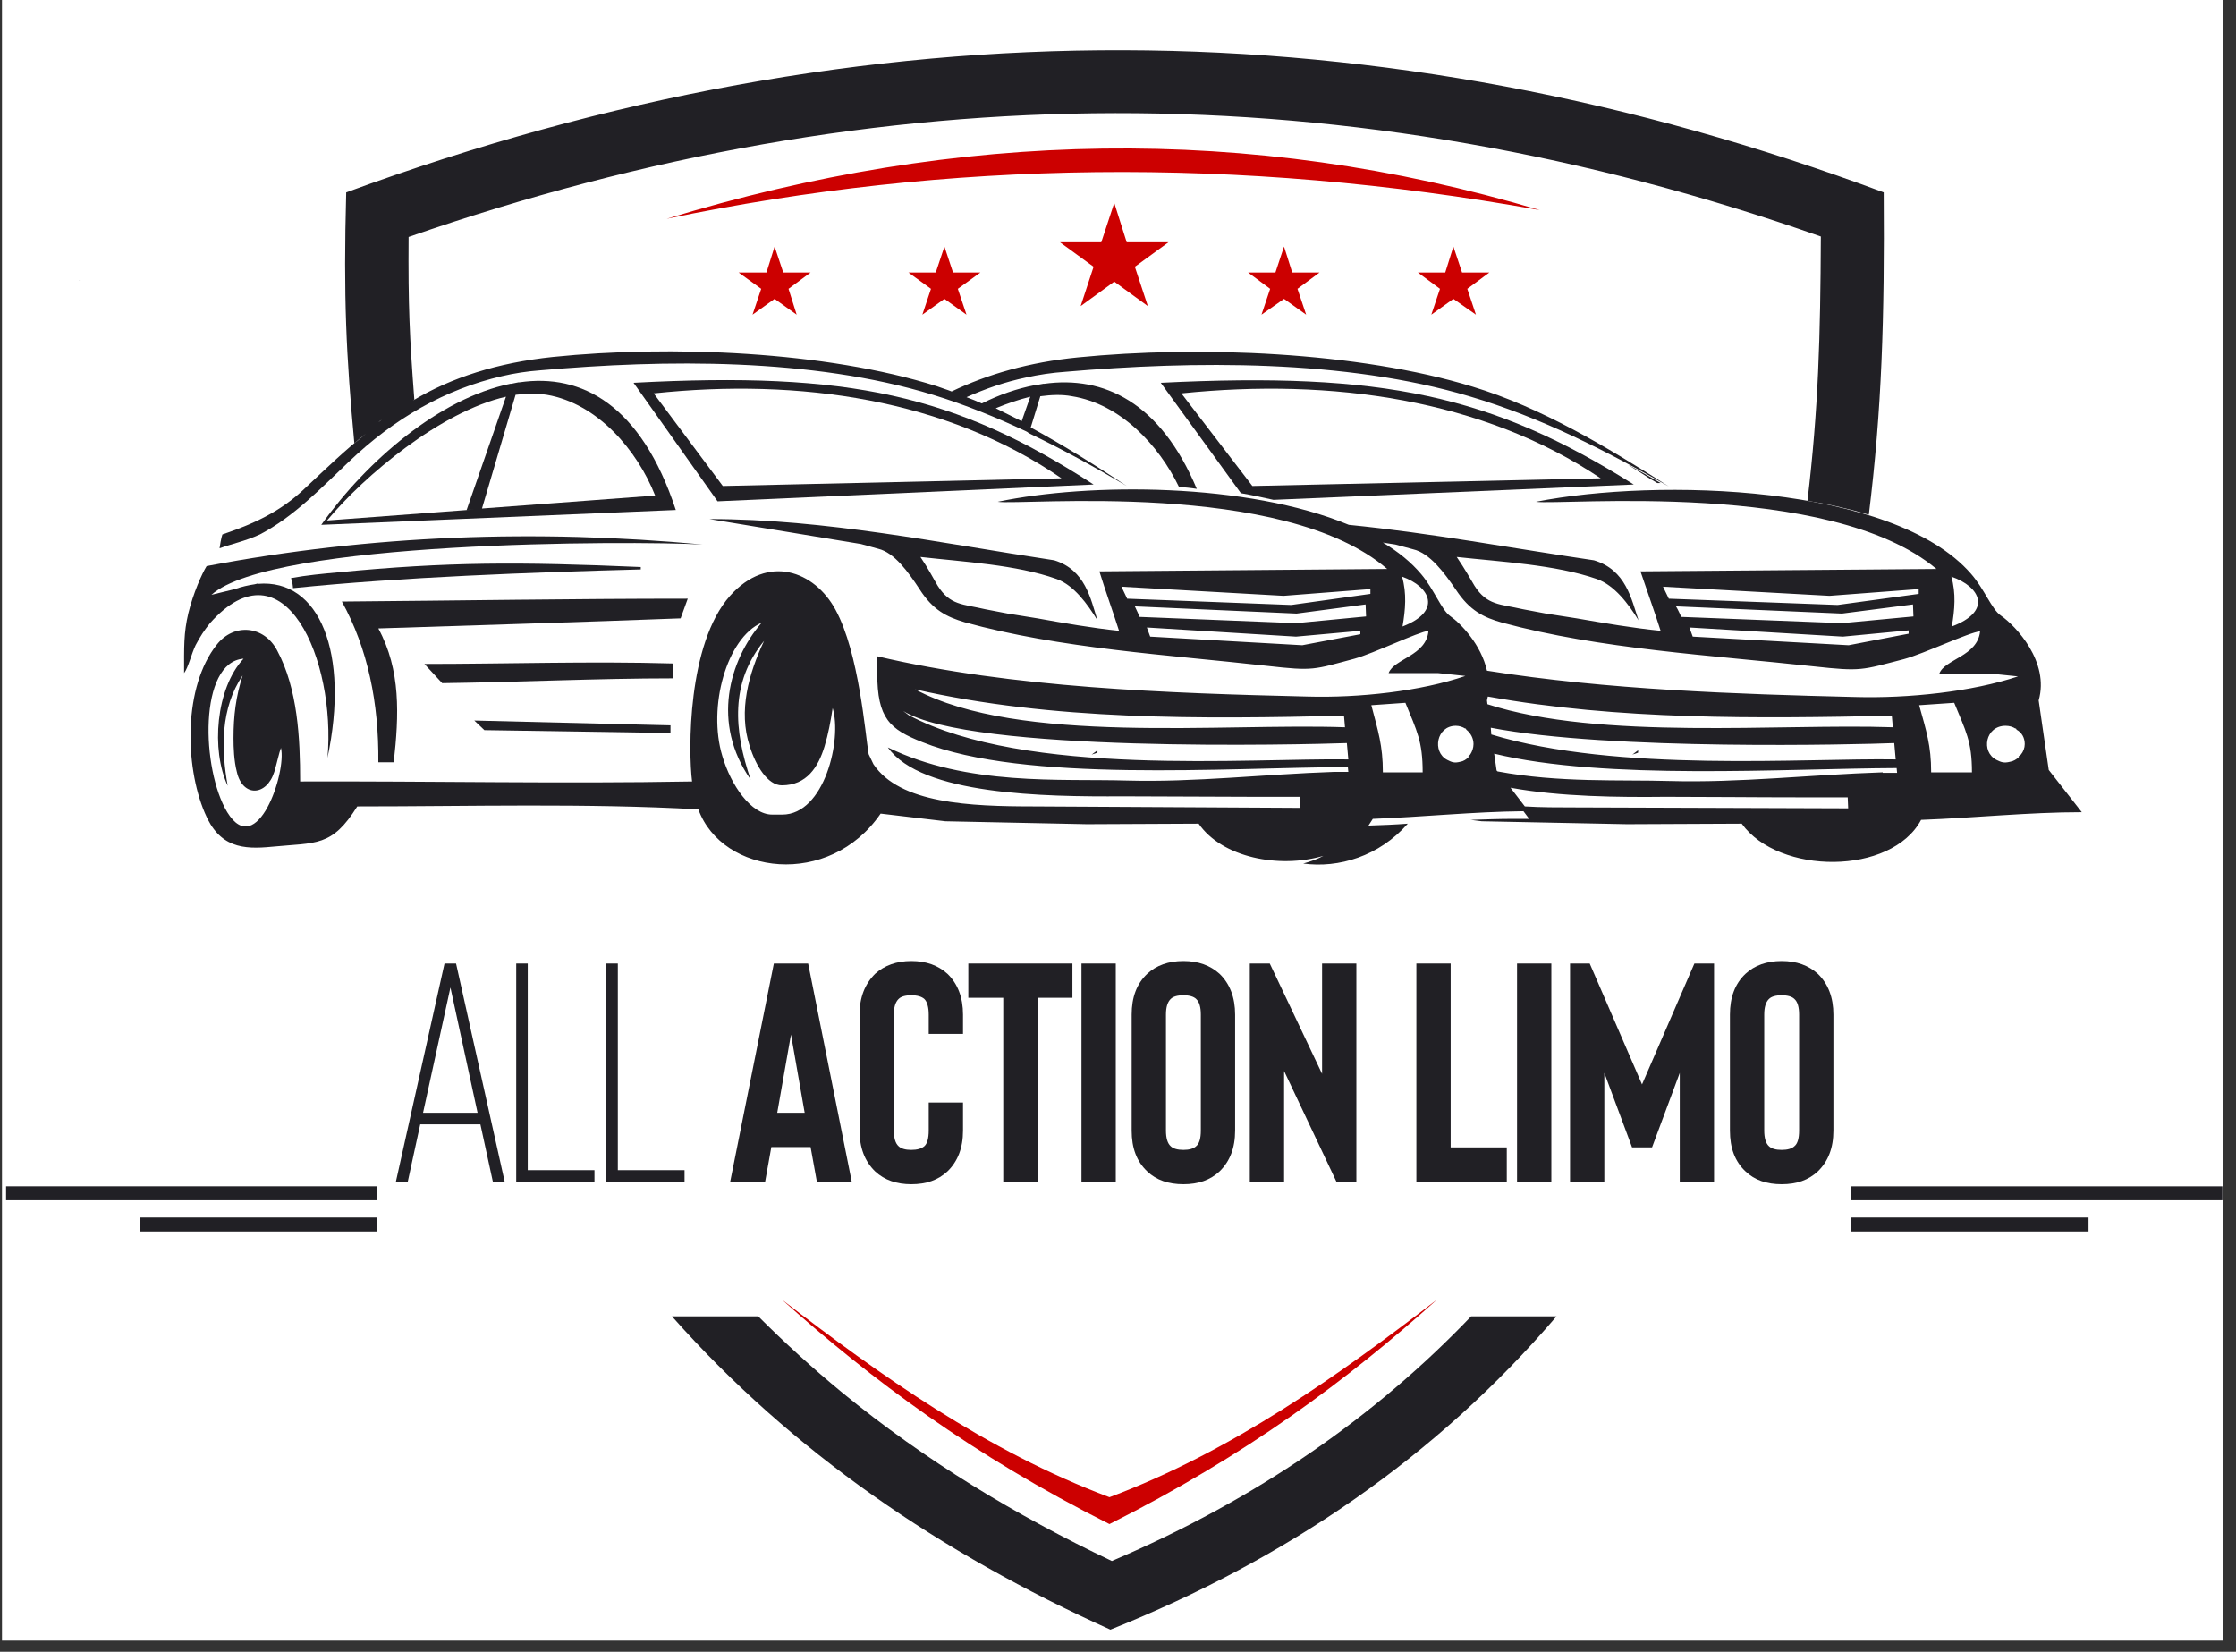
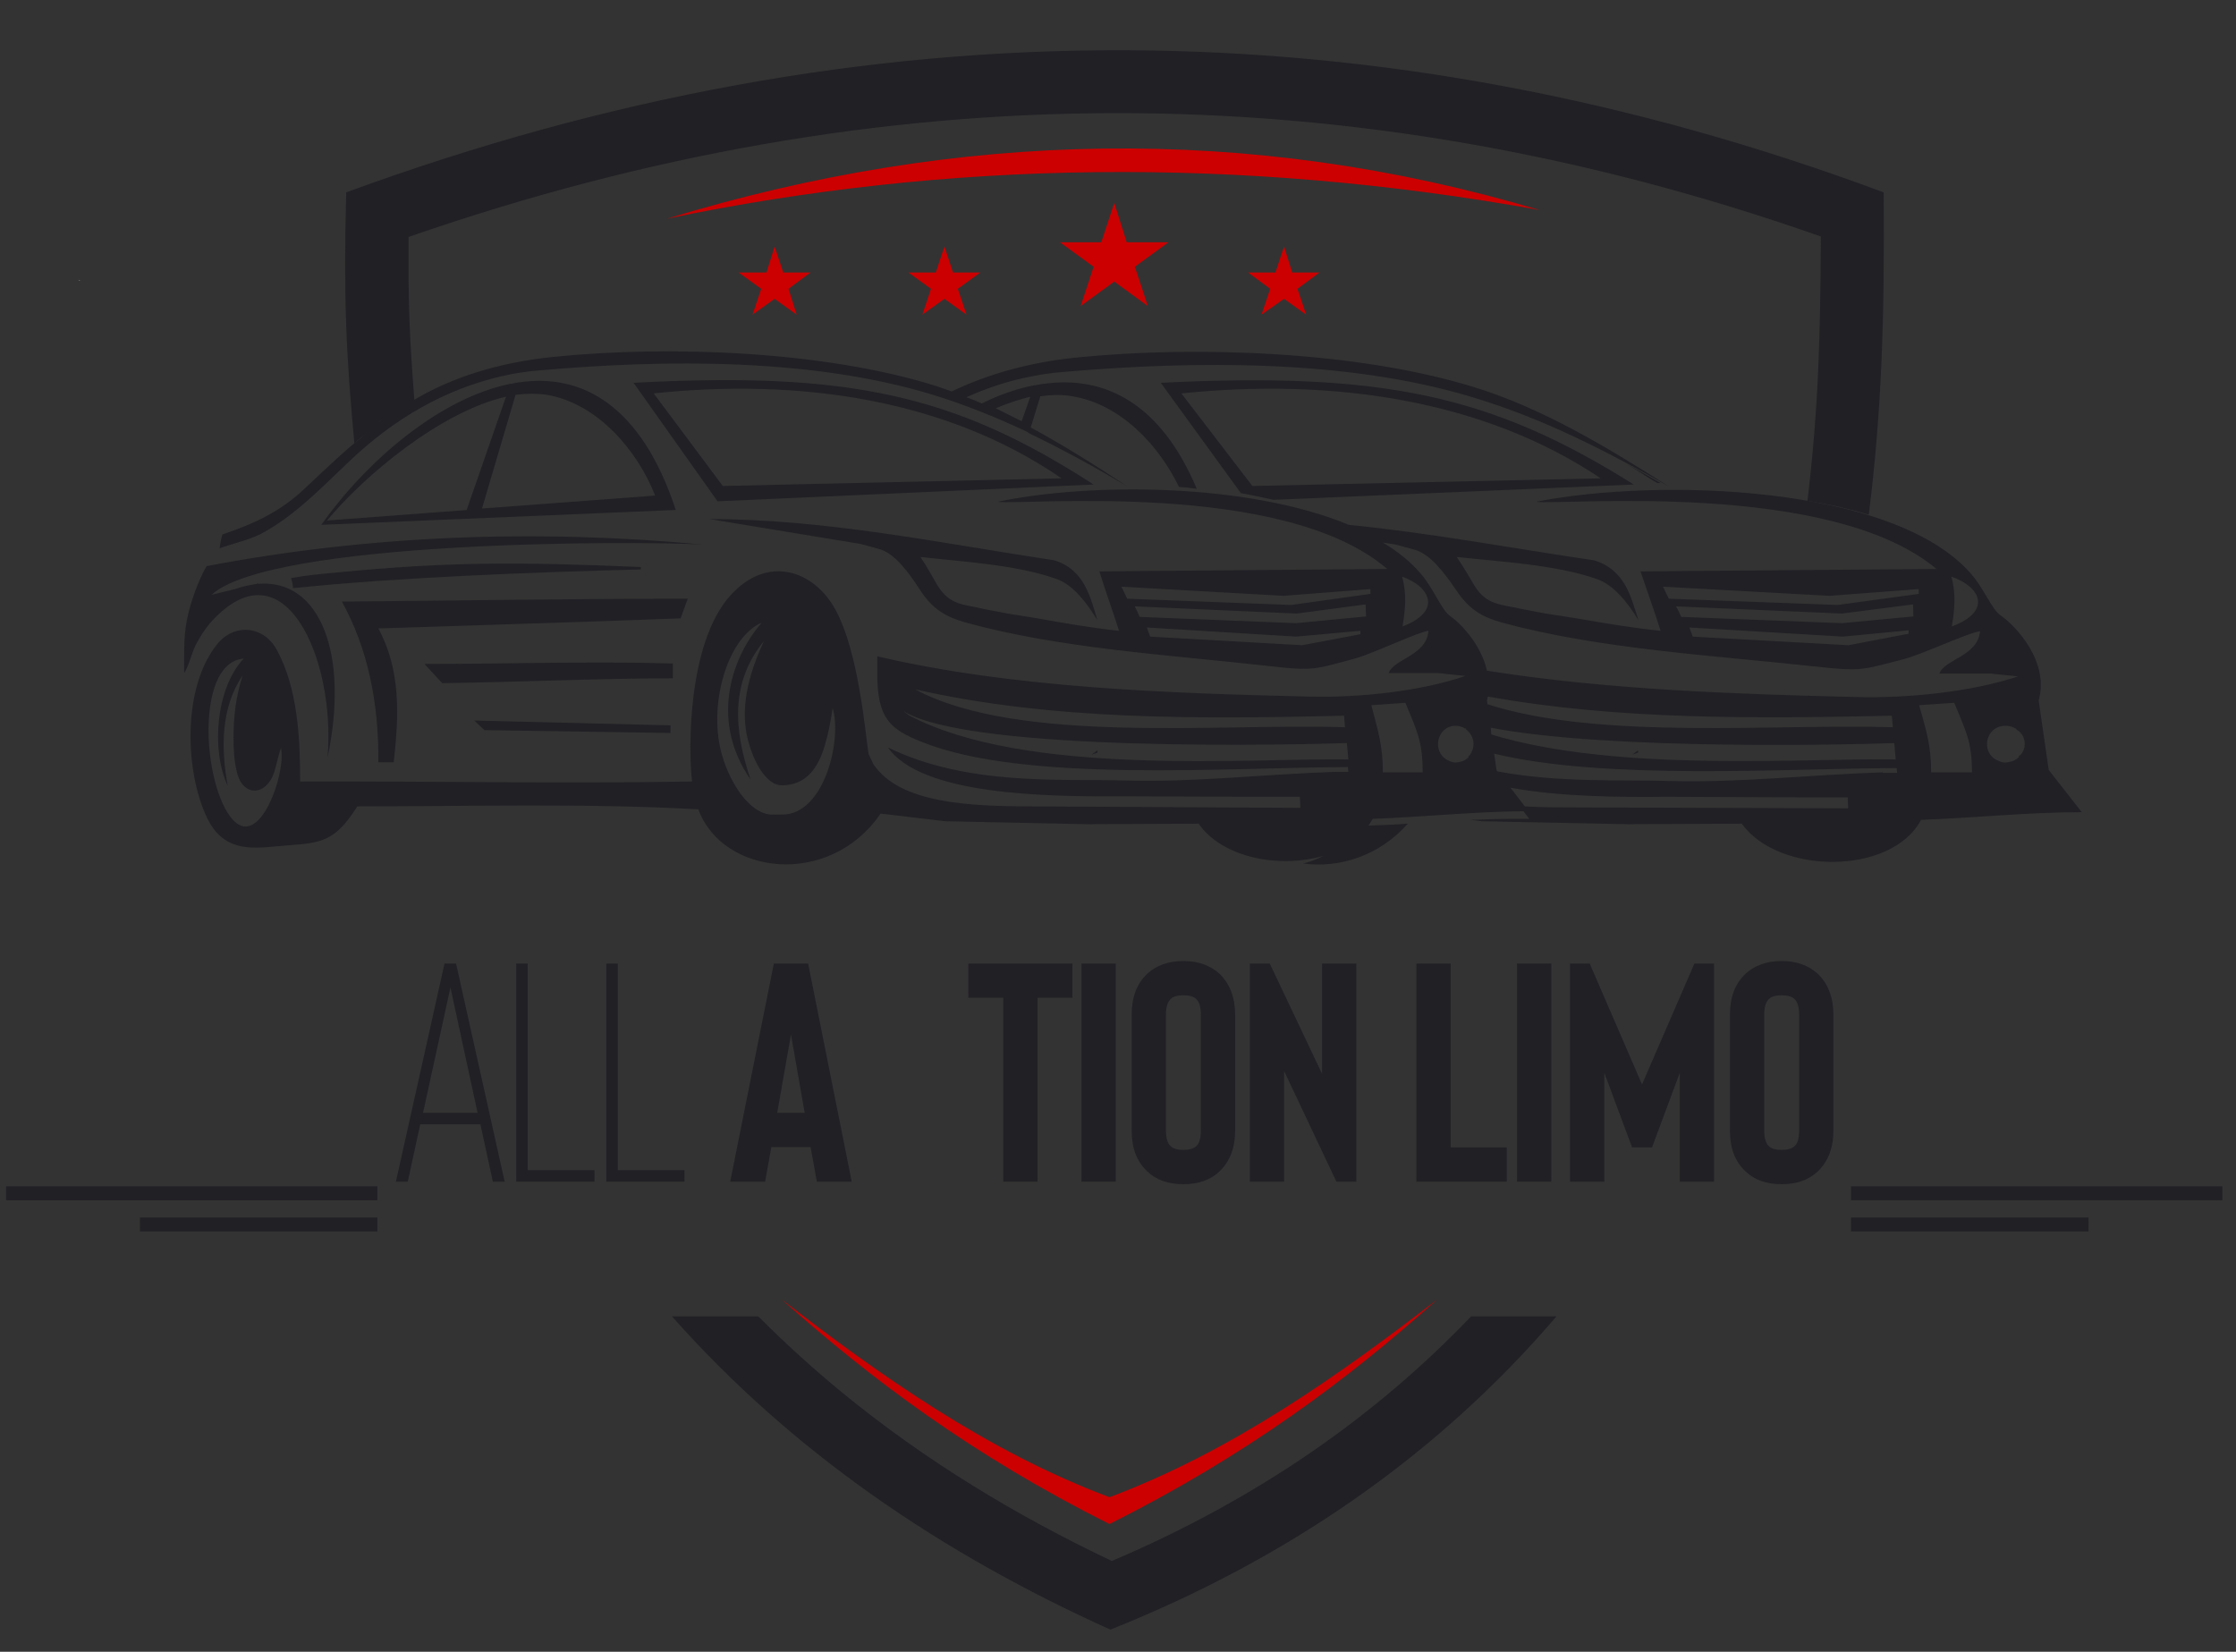
<svg xmlns="http://www.w3.org/2000/svg" width="199" zoomAndPan="magnify" viewBox="0 0 149.25 110.25" height="147" preserveAspectRatio="xMidYMid meet">
  <rect x="0" y="0" width="149.25" height="110.25" fill="#333333" stroke="none" />
  <defs>
    <g />
    <clipPath id="d765cb5fa3">
      <path d="M 0.133 0 L 148.375 0 L 148.375 109.504 L 0.133 109.504 Z M 0.133 0 " clip-rule="nonzero" />
    </clipPath>
    <clipPath id="1da28a183e">
      <path d="M 5 18 L 6 18 L 6 19 L 5 19 Z M 5 18 " clip-rule="nonzero" />
    </clipPath>
    <clipPath id="59368db17d">
      <path d="M 5.273 18.73 L 5.402 18.699 L 5.273 18.699 Z M 5.273 18.73 " clip-rule="evenodd" />
    </clipPath>
    <linearGradient x1="15.2" gradientTransform="matrix(0.32, 0, 0, 0.32, 0.408, 3.266)" y1="48.294" x2="15.6" gradientUnits="userSpaceOnUse" y2="48.294" id="edaf1694b6">
      <stop stop-opacity="1" stop-color="rgb(99.948%, 99.948%, 99.953%)" offset="0" />
      <stop stop-opacity="1" stop-color="rgb(99.342%, 99.342%, 99.409%)" offset="0.004" />
      <stop stop-opacity="1" stop-color="rgb(98.738%, 98.738%, 98.868%)" offset="0.008" />
      <stop stop-opacity="1" stop-color="rgb(98.132%, 98.132%, 98.325%)" offset="0.012" />
      <stop stop-opacity="1" stop-color="rgb(97.528%, 97.528%, 97.781%)" offset="0.016" />
      <stop stop-opacity="1" stop-color="rgb(96.922%, 96.922%, 97.238%)" offset="0.02" />
      <stop stop-opacity="1" stop-color="rgb(96.318%, 96.318%, 96.695%)" offset="0.023" />
      <stop stop-opacity="1" stop-color="rgb(95.464%, 95.493%, 95.88%)" offset="0.027" />
      <stop stop-opacity="1" stop-color="rgb(94.609%, 94.667%, 95.067%)" offset="0.031" />
      <stop stop-opacity="1" stop-color="rgb(93.7%, 93.793%, 94.193%)" offset="0.035" />
      <stop stop-opacity="1" stop-color="rgb(92.79%, 92.92%, 93.32%)" offset="0.039" />
      <stop stop-opacity="1" stop-color="rgb(91.879%, 92.046%, 92.445%)" offset="0.043" />
      <stop stop-opacity="1" stop-color="rgb(90.97%, 91.171%, 91.571%)" offset="0.047" />
      <stop stop-opacity="1" stop-color="rgb(90.06%, 90.297%, 90.697%)" offset="0.051" />
      <stop stop-opacity="1" stop-color="rgb(89.151%, 89.424%, 89.824%)" offset="0.055" />
      <stop stop-opacity="1" stop-color="rgb(88.242%, 88.55%, 88.95%)" offset="0.059" />
      <stop stop-opacity="1" stop-color="rgb(87.332%, 87.675%, 88.075%)" offset="0.062" />
      <stop stop-opacity="1" stop-color="rgb(86.365%, 86.737%, 87.143%)" offset="0.066" />
      <stop stop-opacity="1" stop-color="rgb(85.399%, 85.799%, 86.211%)" offset="0.07" />
      <stop stop-opacity="1" stop-color="rgb(84.221%, 84.621%, 85.062%)" offset="0.074" />
      <stop stop-opacity="1" stop-color="rgb(83.044%, 83.444%, 83.913%)" offset="0.078" />
      <stop stop-opacity="1" stop-color="rgb(81.866%, 82.266%, 82.764%)" offset="0.082" />
      <stop stop-opacity="1" stop-color="rgb(80.69%, 81.09%, 81.616%)" offset="0.086" />
      <stop stop-opacity="1" stop-color="rgb(79.512%, 79.912%, 80.467%)" offset="0.09" />
      <stop stop-opacity="1" stop-color="rgb(78.336%, 78.735%, 79.318%)" offset="0.094" />
      <stop stop-opacity="1" stop-color="rgb(77.158%, 77.557%, 78.169%)" offset="0.098" />
      <stop stop-opacity="1" stop-color="rgb(75.981%, 76.381%, 77.02%)" offset="0.102" />
      <stop stop-opacity="1" stop-color="rgb(74.803%, 75.203%, 75.871%)" offset="0.105" />
      <stop stop-opacity="1" stop-color="rgb(73.627%, 74.026%, 74.724%)" offset="0.109" />
      <stop stop-opacity="1" stop-color="rgb(72.449%, 72.849%, 73.575%)" offset="0.113" />
      <stop stop-opacity="1" stop-color="rgb(71.272%, 71.672%, 72.426%)" offset="0.117" />
      <stop stop-opacity="1" stop-color="rgb(70.059%, 70.47%, 71.259%)" offset="0.121" />
      <stop stop-opacity="1" stop-color="rgb(68.848%, 69.269%, 70.091%)" offset="0.125" />
      <stop stop-opacity="1" stop-color="rgb(67.499%, 67.973%, 68.849%)" offset="0.129" />
      <stop stop-opacity="1" stop-color="rgb(66.151%, 66.679%, 67.607%)" offset="0.133" />
      <stop stop-opacity="1" stop-color="rgb(64.804%, 65.384%, 66.365%)" offset="0.137" />
      <stop stop-opacity="1" stop-color="rgb(63.457%, 64.09%, 65.123%)" offset="0.141" />
      <stop stop-opacity="1" stop-color="rgb(62.109%, 62.794%, 63.881%)" offset="0.145" />
      <stop stop-opacity="1" stop-color="rgb(60.762%, 61.501%, 62.639%)" offset="0.148" />
      <stop stop-opacity="1" stop-color="rgb(60.052%, 60.822%, 61.966%)" offset="0.152" />
      <stop stop-opacity="1" stop-color="rgb(59.343%, 60.143%, 61.295%)" offset="0.156" />
      <stop stop-opacity="1" stop-color="rgb(59.514%, 60.313%, 61.409%)" offset="0.164" />
      <stop stop-opacity="1" stop-color="rgb(59.857%, 60.657%, 61.638%)" offset="0.172" />
      <stop stop-opacity="1" stop-color="rgb(60.199%, 60.999%, 61.865%)" offset="0.18" />
      <stop stop-opacity="1" stop-color="rgb(61.06%, 61.861%, 62.752%)" offset="0.184" />
      <stop stop-opacity="1" stop-color="rgb(61.751%, 62.55%, 63.525%)" offset="0.188" />
      <stop stop-opacity="1" stop-color="rgb(62.488%, 63.287%, 64.357%)" offset="0.191" />
      <stop stop-opacity="1" stop-color="rgb(63.225%, 64.024%, 65.19%)" offset="0.195" />
      <stop stop-opacity="1" stop-color="rgb(64.693%, 65.492%, 66.579%)" offset="0.199" />
      <stop stop-opacity="1" stop-color="rgb(66.161%, 66.962%, 67.967%)" offset="0.203" />
      <stop stop-opacity="1" stop-color="rgb(67.952%, 68.748%, 69.65%)" offset="0.207" />
      <stop stop-opacity="1" stop-color="rgb(69.743%, 70.535%, 71.335%)" offset="0.211" />
      <stop stop-opacity="1" stop-color="rgb(72.562%, 73.317%, 74.117%)" offset="0.215" />
      <stop stop-opacity="1" stop-color="rgb(75.38%, 76.1%, 76.9%)" offset="0.219" />
      <stop stop-opacity="1" stop-color="rgb(78.354%, 79.065%, 79.691%)" offset="0.223" />
      <stop stop-opacity="1" stop-color="rgb(81.329%, 82.03%, 82.481%)" offset="0.227" />
      <stop stop-opacity="1" stop-color="rgb(81.404%, 82.112%, 82.538%)" offset="0.23" />
      <stop stop-opacity="1" stop-color="rgb(81.48%, 82.195%, 82.594%)" offset="0.234" />
      <stop stop-opacity="1" stop-color="rgb(81.189%, 81.911%, 82.31%)" offset="0.238" />
      <stop stop-opacity="1" stop-color="rgb(80.899%, 81.627%, 82.027%)" offset="0.242" />
      <stop stop-opacity="1" stop-color="rgb(80.608%, 81.342%, 81.743%)" offset="0.246" />
      <stop stop-opacity="1" stop-color="rgb(80.316%, 81.058%, 81.459%)" offset="0.25" />
      <stop stop-opacity="1" stop-color="rgb(80.025%, 80.774%, 81.174%)" offset="0.254" />
      <stop stop-opacity="1" stop-color="rgb(79.733%, 80.49%, 80.89%)" offset="0.258" />
      <stop stop-opacity="1" stop-color="rgb(79.442%, 80.206%, 80.606%)" offset="0.262" />
      <stop stop-opacity="1" stop-color="rgb(79.152%, 79.922%, 80.322%)" offset="0.266" />
      <stop stop-opacity="1" stop-color="rgb(78.86%, 79.639%, 80.038%)" offset="0.27" />
      <stop stop-opacity="1" stop-color="rgb(78.569%, 79.355%, 79.755%)" offset="0.273" />
      <stop stop-opacity="1" stop-color="rgb(78.275%, 79.066%, 79.466%)" offset="0.277" />
      <stop stop-opacity="1" stop-color="rgb(77.98%, 78.78%, 79.179%)" offset="0.281" />
      <stop stop-opacity="1" stop-color="rgb(77.536%, 78.336%, 78.735%)" offset="0.285" />
      <stop stop-opacity="1" stop-color="rgb(77.092%, 77.893%, 78.293%)" offset="0.289" />
      <stop stop-opacity="1" stop-color="rgb(76.648%, 77.449%, 77.849%)" offset="0.293" />
      <stop stop-opacity="1" stop-color="rgb(76.205%, 77.005%, 77.405%)" offset="0.297" />
      <stop stop-opacity="1" stop-color="rgb(75.761%, 76.561%, 76.961%)" offset="0.301" />
      <stop stop-opacity="1" stop-color="rgb(75.317%, 76.117%, 76.517%)" offset="0.305" />
      <stop stop-opacity="1" stop-color="rgb(74.873%, 75.673%, 76.073%)" offset="0.309" />
      <stop stop-opacity="1" stop-color="rgb(74.429%, 75.23%, 75.63%)" offset="0.312" />
      <stop stop-opacity="1" stop-color="rgb(73.985%, 74.786%, 75.186%)" offset="0.316" />
      <stop stop-opacity="1" stop-color="rgb(73.543%, 74.342%, 74.742%)" offset="0.32" />
      <stop stop-opacity="1" stop-color="rgb(73.099%, 73.898%, 74.298%)" offset="0.324" />
      <stop stop-opacity="1" stop-color="rgb(72.655%, 73.454%, 73.856%)" offset="0.328" />
      <stop stop-opacity="1" stop-color="rgb(72.211%, 73.01%, 73.412%)" offset="0.332" />
      <stop stop-opacity="1" stop-color="rgb(71.768%, 72.568%, 72.968%)" offset="0.336" />
      <stop stop-opacity="1" stop-color="rgb(71.324%, 72.124%, 72.523%)" offset="0.34" />
      <stop stop-opacity="1" stop-color="rgb(70.88%, 71.68%, 72.079%)" offset="0.344" />
      <stop stop-opacity="1" stop-color="rgb(70.436%, 71.236%, 71.635%)" offset="0.348" />
      <stop stop-opacity="1" stop-color="rgb(69.992%, 70.793%, 71.193%)" offset="0.352" />
      <stop stop-opacity="1" stop-color="rgb(69.548%, 70.349%, 70.749%)" offset="0.355" />
      <stop stop-opacity="1" stop-color="rgb(69.106%, 69.905%, 70.305%)" offset="0.359" />
      <stop stop-opacity="1" stop-color="rgb(68.661%, 69.461%, 69.861%)" offset="0.363" />
      <stop stop-opacity="1" stop-color="rgb(68.217%, 69.017%, 69.417%)" offset="0.367" />
      <stop stop-opacity="1" stop-color="rgb(67.715%, 68.517%, 68.915%)" offset="0.371" />
      <stop stop-opacity="1" stop-color="rgb(67.215%, 68.016%, 68.413%)" offset="0.375" />
      <stop stop-opacity="1" stop-color="rgb(66.663%, 67.464%, 67.857%)" offset="0.379" />
      <stop stop-opacity="1" stop-color="rgb(66.112%, 66.911%, 67.302%)" offset="0.383" />
      <stop stop-opacity="1" stop-color="rgb(65.559%, 66.359%, 66.747%)" offset="0.387" />
      <stop stop-opacity="1" stop-color="rgb(65.009%, 65.808%, 66.191%)" offset="0.391" />
      <stop stop-opacity="1" stop-color="rgb(64.456%, 65.256%, 65.636%)" offset="0.395" />
      <stop stop-opacity="1" stop-color="rgb(63.904%, 64.703%, 65.08%)" offset="0.398" />
      <stop stop-opacity="1" stop-color="rgb(63.351%, 64.151%, 64.525%)" offset="0.402" />
      <stop stop-opacity="1" stop-color="rgb(62.801%, 63.6%, 63.969%)" offset="0.406" />
      <stop stop-opacity="1" stop-color="rgb(62.248%, 63.048%, 63.414%)" offset="0.41" />
      <stop stop-opacity="1" stop-color="rgb(61.696%, 62.497%, 62.859%)" offset="0.414" />
      <stop stop-opacity="1" stop-color="rgb(61.143%, 61.945%, 62.303%)" offset="0.418" />
      <stop stop-opacity="1" stop-color="rgb(60.593%, 61.392%, 61.749%)" offset="0.422" />
      <stop stop-opacity="1" stop-color="rgb(60.04%, 60.84%, 61.194%)" offset="0.426" />
      <stop stop-opacity="1" stop-color="rgb(59.488%, 60.289%, 60.638%)" offset="0.43" />
      <stop stop-opacity="1" stop-color="rgb(58.936%, 59.737%, 60.083%)" offset="0.434" />
      <stop stop-opacity="1" stop-color="rgb(58.385%, 59.184%, 59.528%)" offset="0.438" />
      <stop stop-opacity="1" stop-color="rgb(57.832%, 58.632%, 58.972%)" offset="0.441" />
      <stop stop-opacity="1" stop-color="rgb(57.281%, 58.081%, 58.417%)" offset="0.445" />
      <stop stop-opacity="1" stop-color="rgb(56.729%, 57.529%, 57.861%)" offset="0.449" />
      <stop stop-opacity="1" stop-color="rgb(56.177%, 56.976%, 57.306%)" offset="0.453" />
      <stop stop-opacity="1" stop-color="rgb(55.624%, 56.424%, 56.75%)" offset="0.457" />
      <stop stop-opacity="1" stop-color="rgb(55.074%, 55.873%, 56.195%)" offset="0.461" />
      <stop stop-opacity="1" stop-color="rgb(54.521%, 55.321%, 55.64%)" offset="0.465" />
      <stop stop-opacity="1" stop-color="rgb(53.969%, 54.77%, 55.086%)" offset="0.469" />
      <stop stop-opacity="1" stop-color="rgb(53.416%, 54.218%, 54.53%)" offset="0.473" />
      <stop stop-opacity="1" stop-color="rgb(52.866%, 53.665%, 53.975%)" offset="0.477" />
      <stop stop-opacity="1" stop-color="rgb(52.313%, 53.113%, 53.419%)" offset="0.48" />
      <stop stop-opacity="1" stop-color="rgb(51.761%, 52.562%, 52.864%)" offset="0.484" />
      <stop stop-opacity="1" stop-color="rgb(51.149%, 51.939%, 52.254%)" offset="0.488" />
      <stop stop-opacity="1" stop-color="rgb(50.537%, 51.317%, 51.643%)" offset="0.492" />
      <stop stop-opacity="1" stop-color="rgb(49.896%, 50.661%, 51.006%)" offset="0.496" />
      <stop stop-opacity="1" stop-color="rgb(49.255%, 50.005%, 50.368%)" offset="0.5" />
      <stop stop-opacity="1" stop-color="rgb(48.613%, 49.347%, 49.73%)" offset="0.504" />
      <stop stop-opacity="1" stop-color="rgb(47.972%, 48.691%, 49.092%)" offset="0.508" />
      <stop stop-opacity="1" stop-color="rgb(47.33%, 48.035%, 48.454%)" offset="0.512" />
      <stop stop-opacity="1" stop-color="rgb(46.689%, 47.379%, 47.818%)" offset="0.516" />
      <stop stop-opacity="1" stop-color="rgb(46.048%, 46.721%, 47.18%)" offset="0.52" />
      <stop stop-opacity="1" stop-color="rgb(45.407%, 46.065%, 46.542%)" offset="0.523" />
      <stop stop-opacity="1" stop-color="rgb(44.765%, 45.407%, 45.905%)" offset="0.527" />
      <stop stop-opacity="1" stop-color="rgb(44.124%, 44.751%, 45.267%)" offset="0.531" />
      <stop stop-opacity="1" stop-color="rgb(43.481%, 44.095%, 44.629%)" offset="0.535" />
      <stop stop-opacity="1" stop-color="rgb(42.841%, 43.439%, 43.991%)" offset="0.539" />
      <stop stop-opacity="1" stop-color="rgb(42.2%, 42.781%, 43.353%)" offset="0.543" />
      <stop stop-opacity="1" stop-color="rgb(41.559%, 42.125%, 42.717%)" offset="0.547" />
      <stop stop-opacity="1" stop-color="rgb(40.916%, 41.469%, 42.079%)" offset="0.551" />
      <stop stop-opacity="1" stop-color="rgb(40.276%, 40.813%, 41.441%)" offset="0.555" />
      <stop stop-opacity="1" stop-color="rgb(39.633%, 40.155%, 40.804%)" offset="0.559" />
      <stop stop-opacity="1" stop-color="rgb(38.992%, 39.499%, 40.166%)" offset="0.562" />
      <stop stop-opacity="1" stop-color="rgb(38.351%, 38.843%, 39.528%)" offset="0.566" />
      <stop stop-opacity="1" stop-color="rgb(37.711%, 38.187%, 38.892%)" offset="0.57" />
      <stop stop-opacity="1" stop-color="rgb(37.068%, 37.529%, 38.254%)" offset="0.574" />
      <stop stop-opacity="1" stop-color="rgb(36.427%, 36.873%, 37.616%)" offset="0.578" />
      <stop stop-opacity="1" stop-color="rgb(35.786%, 36.217%, 36.978%)" offset="0.582" />
      <stop stop-opacity="1" stop-color="rgb(35.146%, 35.561%, 36.34%)" offset="0.586" />
      <stop stop-opacity="1" stop-color="rgb(35.016%, 35.423%, 36.235%)" offset="0.59" />
      <stop stop-opacity="1" stop-color="rgb(34.886%, 35.287%, 36.131%)" offset="0.594" />
      <stop stop-opacity="1" stop-color="rgb(35.277%, 35.677%, 36.566%)" offset="0.598" />
      <stop stop-opacity="1" stop-color="rgb(35.667%, 36.067%, 37.001%)" offset="0.602" />
      <stop stop-opacity="1" stop-color="rgb(36.057%, 36.456%, 37.436%)" offset="0.605" />
      <stop stop-opacity="1" stop-color="rgb(36.447%, 36.847%, 37.871%)" offset="0.609" />
      <stop stop-opacity="1" stop-color="rgb(36.838%, 37.238%, 38.306%)" offset="0.613" />
      <stop stop-opacity="1" stop-color="rgb(37.228%, 37.628%, 38.741%)" offset="0.617" />
      <stop stop-opacity="1" stop-color="rgb(37.621%, 38.022%, 39.177%)" offset="0.621" />
      <stop stop-opacity="1" stop-color="rgb(38.014%, 38.416%, 39.615%)" offset="0.625" />
      <stop stop-opacity="1" stop-color="rgb(38.673%, 39.102%, 40.302%)" offset="0.629" />
      <stop stop-opacity="1" stop-color="rgb(39.334%, 39.789%, 40.988%)" offset="0.633" />
      <stop stop-opacity="1" stop-color="rgb(39.993%, 40.475%, 41.675%)" offset="0.637" />
      <stop stop-opacity="1" stop-color="rgb(40.652%, 41.162%, 42.361%)" offset="0.641" />
      <stop stop-opacity="1" stop-color="rgb(41.312%, 41.847%, 43.048%)" offset="0.645" />
      <stop stop-opacity="1" stop-color="rgb(41.972%, 42.534%, 43.735%)" offset="0.648" />
      <stop stop-opacity="1" stop-color="rgb(42.632%, 43.221%, 44.421%)" offset="0.652" />
      <stop stop-opacity="1" stop-color="rgb(43.292%, 43.907%, 45.108%)" offset="0.656" />
      <stop stop-opacity="1" stop-color="rgb(43.951%, 44.594%, 45.795%)" offset="0.66" />
      <stop stop-opacity="1" stop-color="rgb(44.611%, 45.28%, 46.481%)" offset="0.664" />
      <stop stop-opacity="1" stop-color="rgb(45.27%, 45.967%, 47.166%)" offset="0.668" />
      <stop stop-opacity="1" stop-color="rgb(45.93%, 46.654%, 47.853%)" offset="0.672" />
      <stop stop-opacity="1" stop-color="rgb(46.59%, 47.34%, 48.54%)" offset="0.676" />
      <stop stop-opacity="1" stop-color="rgb(47.249%, 48.027%, 49.226%)" offset="0.68" />
      <stop stop-opacity="1" stop-color="rgb(47.978%, 48.767%, 49.966%)" offset="0.684" />
      <stop stop-opacity="1" stop-color="rgb(48.708%, 49.507%, 50.706%)" offset="0.688" />
      <stop stop-opacity="1" stop-color="rgb(49.054%, 49.78%, 50.98%)" offset="0.691" />
      <stop stop-opacity="1" stop-color="rgb(49.402%, 50.055%, 51.254%)" offset="0.695" />
      <stop stop-opacity="1" stop-color="rgb(42.847%, 43.002%, 44.202%)" offset="0.699" />
      <stop stop-opacity="1" stop-color="rgb(36.293%, 35.95%, 37.149%)" offset="0.703" />
      <stop stop-opacity="1" stop-color="rgb(31.387%, 30.829%, 31.653%)" offset="0.707" />
      <stop stop-opacity="1" stop-color="rgb(26.483%, 25.708%, 26.158%)" offset="0.711" />
      <stop stop-opacity="1" stop-color="rgb(23.386%, 22.263%, 22.856%)" offset="0.715" />
      <stop stop-opacity="1" stop-color="rgb(20.288%, 18.819%, 19.554%)" offset="0.719" />
      <stop stop-opacity="1" stop-color="rgb(17.952%, 16.583%, 17.184%)" offset="0.723" />
      <stop stop-opacity="1" stop-color="rgb(15.616%, 14.349%, 14.815%)" offset="0.727" />
      <stop stop-opacity="1" stop-color="rgb(14.859%, 13.527%, 13.927%)" offset="0.73" />
      <stop stop-opacity="1" stop-color="rgb(14.104%, 12.704%, 13.039%)" offset="0.734" />
      <stop stop-opacity="1" stop-color="rgb(17.48%, 16.1%, 16.348%)" offset="0.738" />
      <stop stop-opacity="1" stop-color="rgb(20.857%, 19.495%, 19.658%)" offset="0.742" />
      <stop stop-opacity="1" stop-color="rgb(26.843%, 25.609%, 25.691%)" offset="0.746" />
      <stop stop-opacity="1" stop-color="rgb(32.831%, 31.725%, 31.725%)" offset="0.75" />
      <stop stop-opacity="1" stop-color="rgb(38.301%, 37.343%, 37.343%)" offset="0.754" />
      <stop stop-opacity="1" stop-color="rgb(43.771%, 42.961%, 42.961%)" offset="0.758" />
      <stop stop-opacity="1" stop-color="rgb(48.576%, 47.804%, 47.873%)" offset="0.762" />
      <stop stop-opacity="1" stop-color="rgb(53.381%, 52.647%, 52.786%)" offset="0.766" />
      <stop stop-opacity="1" stop-color="rgb(57.799%, 57.037%, 57.286%)" offset="0.77" />
      <stop stop-opacity="1" stop-color="rgb(62.218%, 61.429%, 61.787%)" offset="0.773" />
      <stop stop-opacity="1" stop-color="rgb(66.188%, 65.489%, 65.773%)" offset="0.777" />
      <stop stop-opacity="1" stop-color="rgb(70.158%, 69.551%, 69.759%)" offset="0.781" />
      <stop stop-opacity="1" stop-color="rgb(73.886%, 73.396%, 73.5%)" offset="0.785" />
      <stop stop-opacity="1" stop-color="rgb(77.615%, 77.243%, 77.243%)" offset="0.789" />
      <stop stop-opacity="1" stop-color="rgb(80.414%, 80.151%, 80.151%)" offset="0.793" />
      <stop stop-opacity="1" stop-color="rgb(83.212%, 83.06%, 83.06%)" offset="0.797" />
      <stop stop-opacity="1" stop-color="rgb(85.701%, 85.625%, 85.625%)" offset="0.801" />
      <stop stop-opacity="1" stop-color="rgb(88.19%, 88.19%, 88.19%)" offset="0.805" />
      <stop stop-opacity="1" stop-color="rgb(89.973%, 89.973%, 89.973%)" offset="0.809" />
      <stop stop-opacity="1" stop-color="rgb(91.757%, 91.757%, 91.757%)" offset="0.812" />
      <stop stop-opacity="1" stop-color="rgb(93.333%, 93.333%, 93.333%)" offset="0.816" />
      <stop stop-opacity="1" stop-color="rgb(94.91%, 94.91%, 94.91%)" offset="0.82" />
      <stop stop-opacity="1" stop-color="rgb(96.089%, 96.089%, 96.089%)" offset="0.824" />
      <stop stop-opacity="1" stop-color="rgb(97.27%, 97.27%, 97.27%)" offset="0.828" />
      <stop stop-opacity="1" stop-color="rgb(98.033%, 98.033%, 98.033%)" offset="0.832" />
      <stop stop-opacity="1" stop-color="rgb(98.796%, 98.796%, 98.796%)" offset="0.836" />
      <stop stop-opacity="1" stop-color="rgb(99.176%, 99.176%, 99.176%)" offset="0.84" />
      <stop stop-opacity="1" stop-color="rgb(99.557%, 99.557%, 99.557%)" offset="0.844" />
      <stop stop-opacity="1" stop-color="rgb(98.961%, 99.001%, 99.031%)" offset="0.848" />
      <stop stop-opacity="1" stop-color="rgb(98.364%, 98.445%, 98.505%)" offset="0.852" />
      <stop stop-opacity="1" stop-color="rgb(96.414%, 96.59%, 96.721%)" offset="0.855" />
      <stop stop-opacity="1" stop-color="rgb(94.464%, 94.734%, 94.937%)" offset="0.859" />
      <stop stop-opacity="1" stop-color="rgb(92.651%, 93.005%, 93.257%)" offset="0.863" />
      <stop stop-opacity="1" stop-color="rgb(90.839%, 91.277%, 91.577%)" offset="0.867" />
      <stop stop-opacity="1" stop-color="rgb(89.322%, 89.819%, 90.12%)" offset="0.871" />
      <stop stop-opacity="1" stop-color="rgb(87.807%, 88.364%, 88.663%)" offset="0.875" />
      <stop stop-opacity="1" stop-color="rgb(86.29%, 86.906%, 87.206%)" offset="0.879" />
      <stop stop-opacity="1" stop-color="rgb(84.775%, 85.451%, 85.75%)" offset="0.883" />
      <stop stop-opacity="1" stop-color="rgb(83.258%, 83.994%, 84.293%)" offset="0.887" />
      <stop stop-opacity="1" stop-color="rgb(81.743%, 82.536%, 82.837%)" offset="0.891" />
      <stop stop-opacity="1" stop-color="rgb(80.705%, 81.448%, 81.871%)" offset="0.895" />
      <stop stop-opacity="1" stop-color="rgb(79.669%, 80.36%, 80.905%)" offset="0.898" />
      <stop stop-opacity="1" stop-color="rgb(78.656%, 79.289%, 79.962%)" offset="0.902" />
      <stop stop-opacity="1" stop-color="rgb(77.643%, 78.22%, 79.021%)" offset="0.906" />
      <stop stop-opacity="1" stop-color="rgb(76.63%, 77.148%, 78.079%)" offset="0.91" />
      <stop stop-opacity="1" stop-color="rgb(75.616%, 76.079%, 77.138%)" offset="0.914" />
      <stop stop-opacity="1" stop-color="rgb(74.792%, 75.249%, 76.353%)" offset="0.918" />
      <stop stop-opacity="1" stop-color="rgb(73.97%, 74.419%, 75.569%)" offset="0.922" />
      <stop stop-opacity="1" stop-color="rgb(73.38%, 73.883%, 74.979%)" offset="0.926" />
      <stop stop-opacity="1" stop-color="rgb(72.789%, 73.349%, 74.39%)" offset="0.93" />
      <stop stop-opacity="1" stop-color="rgb(72.198%, 72.813%, 73.799%)" offset="0.934" />
      <stop stop-opacity="1" stop-color="rgb(71.609%, 72.278%, 73.21%)" offset="0.938" />
      <stop stop-opacity="1" stop-color="rgb(71.019%, 71.742%, 72.62%)" offset="0.941" />
      <stop stop-opacity="1" stop-color="rgb(70.43%, 71.208%, 72.029%)" offset="0.945" />
      <stop stop-opacity="1" stop-color="rgb(70.151%, 70.94%, 71.791%)" offset="0.949" />
      <stop stop-opacity="1" stop-color="rgb(69.872%, 70.671%, 71.553%)" offset="0.953" />
      <stop stop-opacity="1" stop-color="rgb(69.667%, 70.467%, 71.4%)" offset="0.957" />
      <stop stop-opacity="1" stop-color="rgb(69.464%, 70.264%, 71.248%)" offset="0.961" />
      <stop stop-opacity="1" stop-color="rgb(69.26%, 70.059%, 71.094%)" offset="0.965" />
      <stop stop-opacity="1" stop-color="rgb(69.055%, 69.856%, 70.941%)" offset="0.969" />
      <stop stop-opacity="1" stop-color="rgb(68.851%, 69.652%, 70.789%)" offset="0.973" />
      <stop stop-opacity="1" stop-color="rgb(68.648%, 69.447%, 70.636%)" offset="0.977" />
      <stop stop-opacity="1" stop-color="rgb(68.623%, 69.423%, 70.618%)" offset="0.984" />
      <stop stop-opacity="1" stop-color="rgb(68.599%, 69.398%, 70.599%)" offset="1" />
    </linearGradient>
    <clipPath id="6a0a45ba3b">
      <path d="M 44 87 L 104 87 L 104 108.762 L 44 108.762 Z M 44 87 " clip-rule="nonzero" />
    </clipPath>
    <clipPath id="7251d971ec">
      <path d="M 123 79 L 148.375 79 L 148.375 81 L 123 81 Z M 123 79 " clip-rule="nonzero" />
    </clipPath>
    <clipPath id="b1565e8d6a">
      <path d="M 0.375 79 L 26 79 L 26 81 L 0.375 81 Z M 0.375 79 " clip-rule="nonzero" />
    </clipPath>
  </defs>
  <g clip-path="url(#d765cb5fa3)">
-     <path fill="#ffffff" d="M 0.133 0 L 148.375 0 L 148.375 109.504 L 0.133 109.504 Z M 0.133 0 " fill-opacity="1" fill-rule="nonzero" />
-   </g>
+     </g>
  <g clip-path="url(#1da28a183e)">
    <g clip-path="url(#59368db17d)">
      <path fill="url(#edaf1694b6)" d="M 5.273 18.699 L 5.273 18.73 L 5.402 18.73 L 5.402 18.699 Z M 5.273 18.699 " fill-rule="nonzero" />
    </g>
  </g>
  <path fill="#212025" d="M 23.27 30.836 C 26.312 27.922 29.738 25.969 33.516 25.105 C 34.348 24.91 35.18 24.785 36.047 24.719 C 44.402 23.984 54.203 23.887 62.27 26.352 C 64.449 27.023 66.496 27.855 68.48 28.785 C 68.547 28.816 68.609 28.852 68.676 28.914 C 70.949 30.004 73.094 31.188 75.207 32.438 C 73.125 31.059 70.98 29.715 68.801 28.531 L 69.441 26.449 C 70.18 26.352 70.883 26.32 71.555 26.449 C 74.789 26.961 77.352 29.715 78.695 32.5 C 79.082 32.531 79.465 32.562 79.883 32.629 C 77.449 26.832 73.668 25.07 69.699 25.617 L 69.637 25.617 C 69.477 25.648 69.316 25.68 69.121 25.711 L 69.059 25.711 C 67.875 25.938 66.688 26.352 65.535 26.93 C 65.184 26.77 64.863 26.641 64.512 26.512 C 65.793 25.938 67.105 25.488 68.48 25.199 C 69.348 25.008 70.211 24.879 71.109 24.816 C 79.688 24.078 89.777 23.984 98.07 26.449 C 102.969 27.891 107.258 30.129 111.391 32.469 C 107.227 29.812 102.84 27.184 98.293 25.809 C 90.672 23.469 79.977 23.055 71.941 23.855 C 68.707 24.176 65.922 24.977 63.52 26.129 C 63.199 26 62.848 25.902 62.527 25.777 C 55.129 23.438 44.723 23.023 36.91 23.824 C 33.227 24.207 30.121 25.199 27.562 26.738 C 27.594 26.703 27.625 26.703 27.656 26.672 C 27.336 22.445 27.242 20.43 27.273 15.816 C 58.781 4.867 90.129 4.738 121.539 15.785 C 121.508 22.477 121.379 27.281 120.645 33.43 C 122.082 33.652 123.461 33.973 124.742 34.355 C 125.605 27.344 125.797 21.324 125.734 12.84 C 92.273 0.383 58.109 0 23.109 12.84 C 22.918 19.883 23.109 23.727 23.652 29.586 C 23.91 29.395 24.168 29.172 24.422 28.945 C 22.949 30.129 21.957 31.09 20.387 32.562 C 18.691 34.199 16.836 34.996 14.848 35.672 C 14.848 35.672 14.754 35.895 14.656 36.598 C 15.426 36.312 16.387 36.117 17.348 35.672 C 19.621 34.484 21.445 32.562 23.27 30.836 Z M 68.77 26.48 L 68.195 28.113 C 67.617 27.824 67.043 27.539 66.465 27.25 C 67.234 26.93 68 26.672 68.77 26.48 Z M 25.48 28.016 C 25.512 27.984 25.512 27.984 25.48 28.016 C 25.512 27.984 25.512 27.984 25.48 28.016 C 25.414 28.082 25.32 28.145 25.254 28.176 C 25.352 28.113 25.414 28.051 25.48 28.016 Z M 25.48 28.016 " fill-opacity="1" fill-rule="evenodd" />
  <path fill="#212025" d="M 13.055 43.066 C 13.375 42.457 13.633 42.074 14.016 41.594 C 18.98 36.023 22.438 44.059 21.859 50.59 C 23.336 43.609 21.348 38.617 17.219 38.969 L 17.25 38.938 L 16.992 39 C 16.578 39.062 16.129 39.16 15.68 39.32 L 14.113 39.703 C 18.113 36.086 42 36.086 46.902 36.344 C 35.789 35.316 24.773 35.703 13.793 37.785 C 13.473 38.297 12.895 39.609 12.574 40.922 C 12.254 42.266 12.289 43.195 12.289 44.926 C 12.574 44.539 12.766 43.676 13.055 43.066 Z M 13.055 43.066 " fill-opacity="1" fill-rule="evenodd" />
  <path fill="#212025" d="M 44.754 48.926 L 44.754 48.414 L 31.66 48.094 L 32.332 48.734 Z M 44.754 48.926 " fill-opacity="1" fill-rule="evenodd" />
  <path fill="#212025" d="M 22.598 38.199 C 21.539 38.297 20.484 38.391 19.426 38.586 C 19.523 38.84 19.555 39.16 19.555 39.258 C 26.762 38.52 35.535 38.199 42.77 38.008 L 42.77 37.848 C 34.605 37.496 29.898 37.496 22.598 38.199 Z M 22.598 38.199 " fill-opacity="1" fill-rule="evenodd" />
  <path fill="#212025" d="M 44.914 44.285 C 39.441 44.125 33.836 44.316 28.328 44.316 L 29.516 45.598 C 34.637 45.531 39.887 45.277 44.914 45.277 Z M 44.914 44.285 " fill-opacity="1" fill-rule="evenodd" />
  <path fill="#212025" d="M 73.254 50.238 L 73.254 50.078 L 72.867 50.367 Z M 73.254 50.238 " fill-opacity="1" fill-rule="evenodd" />
  <path fill="#212025" d="M 34.605 25.52 C 34.445 25.551 34.285 25.582 34.125 25.617 L 34.062 25.617 C 29.355 26.578 24.488 30.738 21.445 35.031 L 45.109 34.039 C 42.801 27.023 38.832 24.91 34.668 25.52 Z M 21.828 34.742 C 24.328 31.73 29.418 27.473 33.773 26.48 L 31.148 34.039 L 31.66 34.004 Z M 36.496 26.352 C 39.887 26.93 42.547 30.066 43.73 33.078 L 32.172 33.941 L 34.414 26.352 C 35.148 26.258 35.855 26.258 36.496 26.352 Z M 36.496 26.352 " fill-opacity="1" fill-rule="evenodd" />
  <path fill="#212025" d="M 72.996 32.34 C 63.742 26.352 56.699 24.785 42.289 25.551 L 47.895 33.461 Z M 70.852 31.926 L 48.246 32.438 L 43.633 26.258 C 53.367 25.23 63.168 26.641 70.852 31.926 Z M 70.852 31.926 " fill-opacity="1" fill-rule="evenodd" />
  <path fill="#212025" d="M 45.906 39.961 C 38.191 39.961 30.508 40.09 22.82 40.152 C 24.551 43.289 25.289 46.91 25.254 50.879 L 26.281 50.879 C 26.633 47.742 26.762 44.73 25.254 41.945 C 31.98 41.723 38.703 41.531 45.43 41.273 Z M 45.906 39.961 " fill-opacity="1" fill-rule="evenodd" />
  <path fill="#212025" d="M 110.621 32.242 C 110.684 32.242 110.781 32.242 110.844 32.242 C 110.141 31.828 109.402 31.41 108.668 31.027 C 109.148 31.316 109.66 31.637 110.141 31.957 Z M 110.621 32.242 " fill-opacity="1" fill-rule="evenodd" />
  <path fill="#212025" d="M 77.48 25.551 L 82.828 32.918 C 83.562 33.043 84.27 33.203 85.004 33.363 L 109.051 32.34 C 99.574 26.383 92.336 24.816 77.48 25.551 Z M 106.844 31.926 L 83.594 32.438 L 78.855 26.258 C 88.879 25.23 98.965 26.641 106.844 31.926 Z M 106.844 31.926 " fill-opacity="1" fill-rule="evenodd" />
  <path fill="#212025" d="M 109.34 50.238 L 109.34 50.078 L 108.957 50.367 Z M 109.34 50.238 " fill-opacity="1" fill-rule="evenodd" />
  <path fill="#212025" d="M 128.23 54.723 C 131.785 54.594 135.402 54.211 138.957 54.211 L 136.75 51.391 L 136.078 46.75 C 136.812 44.188 134.57 41.785 133.547 41.082 C 132.938 40.664 132.457 39.32 131.562 38.297 C 126.375 32.34 110.652 31.891 102.52 33.492 C 104.152 33.75 122.117 31.988 129.258 37.977 L 109.5 38.137 C 109.949 39.48 110.43 40.793 110.844 42.105 C 108.957 41.914 107.098 41.594 105.242 41.273 L 103.191 40.953 L 101.656 40.664 C 100.117 40.312 99.254 40.41 98.422 39.098 C 98.133 38.617 97.781 37.977 97.234 37.176 C 100.148 37.496 103.832 37.688 106.586 38.648 C 107.77 39.062 108.699 40.312 109.371 41.402 C 108.891 39.992 108.539 38.039 106.395 37.398 C 100.949 36.598 95.508 35.574 90.031 35.031 C 83.242 32.211 72.707 32.211 66.594 33.492 C 68.16 33.75 85.645 31.988 92.594 37.977 L 73.383 38.137 C 73.797 39.48 74.277 40.793 74.695 42.105 C 72.867 41.914 71.043 41.594 69.25 41.273 L 67.266 40.953 L 65.762 40.664 C 64.254 40.312 63.422 40.41 62.59 39.098 C 62.301 38.617 61.98 37.977 61.438 37.176 C 64.254 37.496 67.844 37.688 70.531 38.648 C 71.684 39.062 72.582 40.312 73.254 41.402 C 72.805 39.992 72.453 38.039 70.371 37.398 C 62.75 36.246 55.098 34.645 47.348 34.645 L 57.469 36.312 L 58.621 36.629 C 59.707 36.887 60.637 38.199 61.375 39.32 C 62.27 40.73 63.199 41.176 64.383 41.531 C 70.723 43.289 77.992 43.707 84.59 44.445 C 87.695 44.797 87.664 44.699 90.414 43.965 C 91.695 43.609 94.676 42.172 95.348 42.105 C 95.219 43.77 93.043 43.965 92.688 44.926 L 95.988 44.926 L 97.812 45.117 C 94.836 46.141 90.703 46.59 87.277 46.492 C 77.961 46.27 67.555 45.918 58.555 43.805 L 58.555 44.926 C 58.555 47.965 59.387 48.672 61.566 49.535 C 68.355 52.258 81.867 51.23 89.969 51.199 L 90 51.52 L 89.07 51.52 C 84.332 51.68 79.754 52.223 75.238 52.098 C 70.789 51.969 64.574 52.48 59.262 49.887 C 61.5 53.059 69.668 53.184 74.949 53.152 C 77.801 53.152 80.648 53.184 83.562 53.184 L 86.766 53.184 L 86.797 53.922 L 69.059 53.824 C 64.703 53.824 60.062 53.633 58.301 51.008 L 57.98 50.336 C 57.754 48.992 57.34 43.578 55.77 40.699 C 54.363 38.105 51.254 36.949 48.727 39.77 C 45.875 42.973 45.941 50.145 46.195 52.16 C 37.453 52.32 28.777 52.129 20.035 52.16 C 20.035 49.277 19.875 45.98 18.5 43.418 C 17.633 41.754 15.617 41.562 14.465 43.035 C 12.254 45.82 12.32 51.07 13.664 54.242 C 14.625 56.578 16.227 56.707 18.148 56.516 C 21.125 56.227 22.148 56.547 23.848 53.824 C 31.434 53.824 39.055 53.602 46.613 54.02 C 48.215 58.406 55.355 59.301 58.781 54.305 L 63.102 54.816 L 72.547 55.012 L 80.008 54.977 C 81.578 57.25 85.391 57.988 88.336 57.125 C 87.918 57.348 87.469 57.508 86.988 57.637 C 89.359 57.957 92.051 57.156 93.969 54.977 C 93.105 55.043 92.242 55.074 91.344 55.105 C 91.441 54.945 91.535 54.816 91.633 54.656 C 94.961 54.531 98.355 54.18 101.688 54.145 L 102.07 54.656 L 101.016 54.656 C 100.055 54.656 99.125 54.691 98.164 54.723 L 98.902 54.816 L 108.602 55.012 L 116.258 54.977 C 118.723 58.406 126.246 58.438 128.23 54.723 Z M 86.926 43.066 L 76.773 42.492 L 76.551 41.883 L 86.508 42.492 L 90.801 42.105 L 90.801 42.332 Z M 86.508 41.594 L 76.07 41.176 C 76.07 41.176 75.848 40.664 75.75 40.473 L 86.543 40.953 L 91.152 40.344 L 91.184 41.145 Z M 91.473 39.641 L 86.188 40.379 L 75.238 39.961 L 74.855 39.16 L 85.676 39.77 L 91.473 39.32 Z M 89.711 47.773 L 89.777 48.543 C 81.641 48.254 68 49.727 61.086 46.012 C 70.242 48.094 80.137 47.996 89.711 47.773 Z M 60.668 47.742 L 60.285 47.453 C 64.734 50.27 87.055 49.695 89.902 49.598 L 90 50.688 C 83.34 50.59 68.48 51.871 60.668 47.742 Z M 15.168 54.211 C 13.441 51.359 13.246 44.188 16.258 43.965 C 14.402 45.949 14.082 50.078 15.199 52.449 C 14.754 49.984 14.719 47.262 16.195 45.086 C 15.746 46.492 15.586 47.773 15.586 49.277 C 15.586 49.887 15.617 50.785 15.809 51.52 C 16.195 53.219 17.793 53.152 18.309 51.52 C 18.5 50.879 18.629 50.238 18.754 49.918 C 19.141 51.551 17.152 57.445 15.168 54.211 Z M 52.215 54.371 L 51.543 54.371 C 50.133 54.371 48.789 52.418 48.215 50.465 C 47.223 47.199 48.5 42.586 50.84 41.562 C 48.66 44.09 47.477 48.285 50.102 52.031 C 48.98 48.734 48.727 45.562 51 42.777 C 49.977 44.957 49.27 47.453 50.039 49.793 C 50.453 51.137 51.254 52.418 52.184 52.418 C 53.848 52.418 54.617 51.199 55.035 49.824 C 55.289 48.992 55.449 48.125 55.578 47.262 C 56.219 49.344 55.035 54.371 52.215 54.371 Z M 128.902 51.551 C 128.902 49.758 128.582 48.797 128.102 47.07 L 130.441 46.91 C 131.211 48.797 131.625 49.473 131.625 51.551 Z M 135.148 49.664 C 135.148 49.918 135.051 50.176 134.891 50.367 L 134.73 50.496 L 134.762 50.527 C 134.602 50.688 134.379 50.816 134.156 50.848 C 133.77 50.945 133.578 50.879 133.258 50.719 C 132.203 50.176 132.523 48.445 133.867 48.445 C 134.125 48.445 134.348 48.512 134.539 48.637 L 134.539 48.605 C 134.57 48.637 134.602 48.672 134.602 48.703 C 134.957 48.895 135.148 49.246 135.148 49.664 Z M 130.281 41.816 C 130.473 40.699 130.57 39.609 130.25 38.488 C 132.203 39.16 133.004 40.793 130.281 41.816 Z M 122.117 39.77 L 128.07 39.32 L 128.07 39.641 L 122.66 40.379 L 111.391 39.961 L 111.004 39.16 Z M 122.949 41.594 L 112.223 41.176 C 112.223 41.176 111.996 40.664 111.871 40.473 L 122.949 40.953 L 127.688 40.344 L 127.719 41.145 Z M 127.398 42.074 L 127.398 42.297 L 123.395 43.066 L 112.988 42.492 L 112.766 41.883 L 123.012 42.492 Z M 93.617 41.816 C 93.809 40.699 93.906 39.609 93.586 38.488 C 95.477 39.16 96.277 40.793 93.617 41.816 Z M 96.789 41.113 C 96.211 40.699 95.73 39.352 94.867 38.328 C 94.195 37.527 93.328 36.824 92.305 36.215 L 93.137 36.344 L 94.324 36.664 C 95.441 36.918 96.402 38.23 97.172 39.352 C 98.102 40.762 99.027 41.211 100.277 41.562 C 106.777 43.324 114.27 43.738 121.059 44.477 C 124.262 44.828 124.23 44.73 127.078 43.996 C 128.391 43.645 131.434 42.203 132.168 42.137 C 132.008 43.805 129.801 43.996 129.449 44.957 L 132.844 44.957 L 134.699 45.148 C 131.625 46.172 127.398 46.621 123.844 46.523 C 115.938 46.332 107.258 46.043 99.254 44.766 C 98.867 43.035 97.523 41.625 96.789 41.113 Z M 92.305 51.551 C 92.305 49.758 91.984 48.797 91.535 47.07 L 93.809 46.91 C 94.578 48.797 94.961 49.473 94.961 51.551 Z M 98.133 50.367 L 98.004 50.496 L 98.035 50.527 C 97.875 50.688 97.684 50.816 97.461 50.848 C 97.074 50.945 96.914 50.879 96.598 50.719 C 95.57 50.176 95.891 48.445 97.172 48.445 C 97.395 48.445 97.621 48.512 97.812 48.637 L 97.812 48.605 C 97.844 48.637 97.875 48.672 97.875 48.703 C 98.164 48.926 98.355 49.277 98.355 49.664 C 98.355 49.918 98.262 50.176 98.133 50.367 Z M 99.254 46.75 C 99.285 46.652 99.285 46.559 99.316 46.492 C 107.996 48.062 117.281 47.965 126.277 47.773 L 126.344 48.543 C 118.848 48.285 106.809 49.438 99.285 47.004 Z M 99.508 48.574 C 107.484 50.109 124.004 49.695 126.438 49.598 L 126.535 50.688 C 120.484 50.59 107.961 51.586 99.543 49.023 Z M 105.082 53.891 C 103.992 53.891 102.871 53.891 101.781 53.824 L 100.824 52.578 C 104.121 53.184 108.121 53.219 111.164 53.184 C 114.109 53.184 117.023 53.219 120.035 53.219 L 123.332 53.219 L 123.363 53.953 Z M 125.668 51.551 C 120.805 51.711 116.098 52.258 111.453 52.129 C 108.188 52.031 104.055 52.258 99.957 51.488 L 99.895 51.426 L 99.734 50.305 C 107.129 52.098 119.137 51.297 126.598 51.266 L 126.629 51.586 L 125.668 51.586 Z M 125.668 51.551 " fill-opacity="1" fill-rule="evenodd" />
  <g clip-path="url(#6a0a45ba3b)">
    <path fill="#212025" d="M 74.215 104.191 C 67.809 101.152 61.727 97.469 56.219 92.953 C 54.234 91.32 52.375 89.625 50.613 87.863 L 44.852 87.863 C 52.887 96.926 62.816 103.68 74.117 108.773 C 85.902 104.066 95.922 97.18 103.895 87.863 L 98.195 87.863 C 91.855 94.492 83.98 100.031 74.215 104.191 Z M 74.215 104.191 " fill-opacity="1" fill-rule="evenodd" />
  </g>
  <g clip-path="url(#7251d971ec)">
    <path fill="#212025" d="M 123.555 79.184 L 148.34 79.184 L 148.34 80.113 L 123.555 80.113 Z M 123.555 79.184 " fill-opacity="1" fill-rule="evenodd" />
  </g>
  <path fill="#212025" d="M 123.555 81.266 L 139.406 81.266 L 139.406 82.195 L 123.555 82.195 Z M 123.555 81.266 " fill-opacity="1" fill-rule="evenodd" />
  <g clip-path="url(#b1565e8d6a)">
    <path fill="#212025" d="M 0.406 79.184 L 25.191 79.184 L 25.191 80.113 L 0.406 80.113 Z M 0.406 79.184 " fill-opacity="1" fill-rule="evenodd" />
  </g>
  <path fill="#212025" d="M 9.34 81.266 L 25.191 81.266 L 25.191 82.195 L 9.34 82.195 Z M 9.34 81.266 " fill-opacity="1" fill-rule="evenodd" />
  <path fill="#cc0000" d="M 63.613 18.188 L 63.039 16.457 L 62.461 18.188 L 60.637 18.188 L 62.141 19.277 L 61.566 21.004 L 63.039 19.949 L 64.512 21.004 L 63.934 19.277 L 65.441 18.188 Z M 63.613 18.188 " fill-opacity="1" fill-rule="evenodd" />
  <path fill="#cc0000" d="M 75.207 16.172 L 74.375 13.543 L 73.508 16.172 L 70.754 16.172 L 72.996 17.805 L 72.133 20.43 L 74.375 18.797 L 76.617 20.43 L 75.75 17.805 L 77.992 16.172 Z M 75.207 16.172 " fill-opacity="1" fill-rule="evenodd" />
  <path fill="#cc0000" d="M 86.254 18.188 L 85.707 16.457 L 85.133 18.188 L 83.309 18.188 L 84.781 19.277 L 84.203 21.004 L 85.707 19.949 L 87.184 21.004 L 86.605 19.277 L 88.078 18.188 Z M 86.254 18.188 " fill-opacity="1" fill-rule="evenodd" />
-   <path fill="#cc0000" d="M 97.59 18.188 L 97.012 16.457 L 96.469 18.188 L 94.641 18.188 L 96.117 19.277 L 95.539 21.004 L 97.012 19.949 L 98.516 21.004 L 97.941 19.277 L 99.414 18.188 Z M 97.59 18.188 " fill-opacity="1" fill-rule="evenodd" />
  <path fill="#cc0000" d="M 52.633 19.277 L 54.105 18.188 L 52.281 18.188 L 51.703 16.457 L 51.16 18.188 L 49.301 18.188 L 50.809 19.277 L 50.23 21.004 L 51.703 19.949 L 53.176 21.004 Z M 52.633 19.277 " fill-opacity="1" fill-rule="evenodd" />
  <path fill="#cc0000" d="M 102.777 14.023 C 83.34 8.23 63.902 8.676 44.5 14.602 C 63.262 10.695 82.699 10.406 102.777 14.023 Z M 102.777 14.023 " fill-opacity="1" fill-rule="evenodd" />
  <path fill="#cc0000" d="M 52.184 86.742 C 58.141 92.059 64.93 97.148 74.055 101.727 C 83.18 97.148 90 92.059 95.922 86.742 C 89.391 91.77 82.25 96.859 74.055 99.934 C 65.855 96.859 58.715 91.77 52.184 86.742 Z M 52.184 86.742 " fill-opacity="1" fill-rule="evenodd" />
  <g fill="#212025" fill-opacity="1">
    <g transform="translate(26.093, 78.874)">
      <g>
        <path d="M 6.805 0 L 7.594 0 L 4.348 -14.562 L 3.578 -14.562 L 0.332 0 L 1.125 0 L 1.957 -3.828 L 5.973 -3.828 Z M 2.145 -4.598 L 3.973 -12.961 L 5.785 -4.598 Z M 2.145 -4.598 " />
      </g>
    </g>
  </g>
  <g fill="#212025" fill-opacity="1">
    <g transform="translate(33.625, 78.874)">
      <g>
        <path d="M 0.832 0 L 6.055 0 L 6.055 -0.77 L 1.602 -0.77 L 1.602 -14.562 L 0.832 -14.562 Z M 0.832 0 " />
      </g>
    </g>
  </g>
  <g fill="#212025" fill-opacity="1">
    <g transform="translate(39.637, 78.874)">
      <g>
        <path d="M 0.832 0 L 6.055 0 L 6.055 -0.77 L 1.602 -0.77 L 1.602 -14.562 L 0.832 -14.562 Z M 0.832 0 " />
      </g>
    </g>
  </g>
  <g fill="#212025" fill-opacity="1">
    <g transform="translate(45.65, 78.874)">
      <g />
    </g>
  </g>
  <g fill="#212025" fill-opacity="1">
    <g transform="translate(48.469, 78.874)">
      <g>
        <path d="M 6.055 0 L 8.383 0 L 5.473 -14.562 L 3.184 -14.562 L 0.27 0 L 2.602 0 L 3.016 -2.309 L 5.637 -2.309 Z M 3.41 -4.598 L 4.328 -9.82 L 5.242 -4.598 Z M 3.41 -4.598 " />
      </g>
    </g>
  </g>
  <g fill="#212025" fill-opacity="1">
    <g transform="translate(56.729, 78.874)">
      <g>
-         <path d="M 6.512 -0.688 C 7.199 -1.352 7.551 -2.246 7.551 -3.41 L 7.551 -5.285 L 5.262 -5.285 L 5.262 -3.41 C 5.262 -2.891 5.16 -2.539 4.973 -2.371 C 4.785 -2.207 4.492 -2.121 4.098 -2.121 C 3.703 -2.121 3.41 -2.207 3.246 -2.371 C 3.039 -2.559 2.934 -2.914 2.934 -3.41 L 2.934 -11.152 C 2.934 -11.652 3.039 -11.984 3.246 -12.191 C 3.41 -12.359 3.703 -12.441 4.098 -12.441 C 4.492 -12.441 4.785 -12.359 4.973 -12.191 C 5.16 -12.004 5.262 -11.652 5.262 -11.152 L 5.262 -9.863 L 7.551 -9.863 L 7.551 -11.152 C 7.551 -12.297 7.199 -13.211 6.512 -13.875 C 5.887 -14.438 5.098 -14.73 4.098 -14.73 C 3.121 -14.73 2.309 -14.438 1.684 -13.875 C 0.977 -13.168 0.645 -12.273 0.645 -11.152 L 0.645 -3.41 C 0.645 -2.289 0.977 -1.375 1.684 -0.688 C 2.309 -0.105 3.121 0.168 4.098 0.168 C 5.098 0.168 5.887 -0.105 6.512 -0.688 Z M 6.512 -0.688 " />
-       </g>
+         </g>
    </g>
  </g>
  <g fill="#212025" fill-opacity="1">
    <g transform="translate(64.427, 78.874)">
      <g>
        <path d="M 7.156 -14.562 L 0.207 -14.562 L 0.207 -12.273 L 2.539 -12.273 L 2.539 0 L 4.828 0 L 4.828 -12.273 L 7.156 -12.273 Z M 7.156 -14.562 " />
      </g>
    </g>
  </g>
  <g fill="#212025" fill-opacity="1">
    <g transform="translate(71.355, 78.874)">
      <g>
        <path d="M 0.832 0 L 3.121 0 L 3.121 -14.562 L 0.832 -14.562 Z M 0.832 0 " />
      </g>
    </g>
  </g>
  <g fill="#212025" fill-opacity="1">
    <g transform="translate(74.892, 78.874)">
      <g>
        <path d="M 6.512 -0.688 C 7.199 -1.352 7.551 -2.246 7.551 -3.41 L 7.551 -11.152 C 7.551 -12.297 7.199 -13.211 6.512 -13.875 C 5.887 -14.438 5.098 -14.73 4.098 -14.73 C 3.102 -14.73 2.289 -14.438 1.684 -13.875 C 0.977 -13.211 0.645 -12.297 0.645 -11.152 L 0.645 -3.41 C 0.645 -2.246 0.977 -1.352 1.684 -0.688 C 2.289 -0.105 3.102 0.168 4.098 0.168 C 5.098 0.168 5.887 -0.105 6.512 -0.688 Z M 4.953 -12.191 C 5.16 -12.004 5.262 -11.652 5.262 -11.152 L 5.262 -3.41 C 5.262 -2.891 5.16 -2.539 4.953 -2.371 C 4.785 -2.207 4.492 -2.121 4.098 -2.121 C 3.703 -2.121 3.41 -2.207 3.246 -2.371 C 3.039 -2.559 2.934 -2.914 2.934 -3.41 L 2.934 -11.152 C 2.934 -11.652 3.039 -11.984 3.246 -12.191 C 3.41 -12.359 3.703 -12.441 4.098 -12.441 C 4.492 -12.441 4.785 -12.359 4.953 -12.191 Z M 4.953 -12.191 " />
      </g>
    </g>
  </g>
  <g fill="#212025" fill-opacity="1">
    <g transform="translate(82.673, 78.874)">
      <g>
        <path d="M 7.863 -14.562 L 5.574 -14.562 L 5.574 -7.199 L 2.082 -14.562 L 0.75 -14.562 L 0.75 0 L 3.039 0 L 3.039 -7.387 L 6.531 0 L 7.863 0 Z M 7.863 -14.562 " />
      </g>
    </g>
  </g>
  <g fill="#212025" fill-opacity="1">
    <g transform="translate(90.892, 78.874)">
      <g />
    </g>
  </g>
  <g fill="#212025" fill-opacity="1">
    <g transform="translate(93.709, 78.874)">
      <g>
        <path d="M 0.832 0 L 6.867 0 L 6.867 -2.289 L 3.121 -2.289 L 3.121 -14.562 L 0.832 -14.562 Z M 0.832 0 " />
      </g>
    </g>
  </g>
  <g fill="#212025" fill-opacity="1">
    <g transform="translate(100.429, 78.874)">
      <g>
        <path d="M 0.832 0 L 3.121 0 L 3.121 -14.562 L 0.832 -14.562 Z M 0.832 0 " />
      </g>
    </g>
  </g>
  <g fill="#212025" fill-opacity="1">
    <g transform="translate(103.966, 78.874)">
      <g>
        <path d="M 9.133 -14.562 L 5.637 -6.492 L 2.145 -14.562 L 0.832 -14.562 L 0.832 0 L 3.121 0 L 3.121 -7.262 L 4.973 -2.289 L 6.305 -2.289 L 8.156 -7.262 L 8.156 0 L 10.445 0 L 10.445 -14.562 Z M 9.133 -14.562 " />
      </g>
    </g>
  </g>
  <g fill="#212025" fill-opacity="1">
    <g transform="translate(114.826, 78.874)">
      <g>
        <path d="M 6.512 -0.688 C 7.199 -1.352 7.551 -2.246 7.551 -3.41 L 7.551 -11.152 C 7.551 -12.297 7.199 -13.211 6.512 -13.875 C 5.887 -14.438 5.098 -14.73 4.098 -14.73 C 3.102 -14.73 2.289 -14.438 1.684 -13.875 C 0.977 -13.211 0.645 -12.297 0.645 -11.152 L 0.645 -3.41 C 0.645 -2.246 0.977 -1.352 1.684 -0.688 C 2.289 -0.105 3.102 0.168 4.098 0.168 C 5.098 0.168 5.887 -0.105 6.512 -0.688 Z M 4.953 -12.191 C 5.16 -12.004 5.262 -11.652 5.262 -11.152 L 5.262 -3.41 C 5.262 -2.891 5.16 -2.539 4.953 -2.371 C 4.785 -2.207 4.492 -2.121 4.098 -2.121 C 3.703 -2.121 3.41 -2.207 3.246 -2.371 C 3.039 -2.559 2.934 -2.914 2.934 -3.41 L 2.934 -11.152 C 2.934 -11.652 3.039 -11.984 3.246 -12.191 C 3.41 -12.359 3.703 -12.441 4.098 -12.441 C 4.492 -12.441 4.785 -12.359 4.953 -12.191 Z M 4.953 -12.191 " />
      </g>
    </g>
  </g>
</svg>